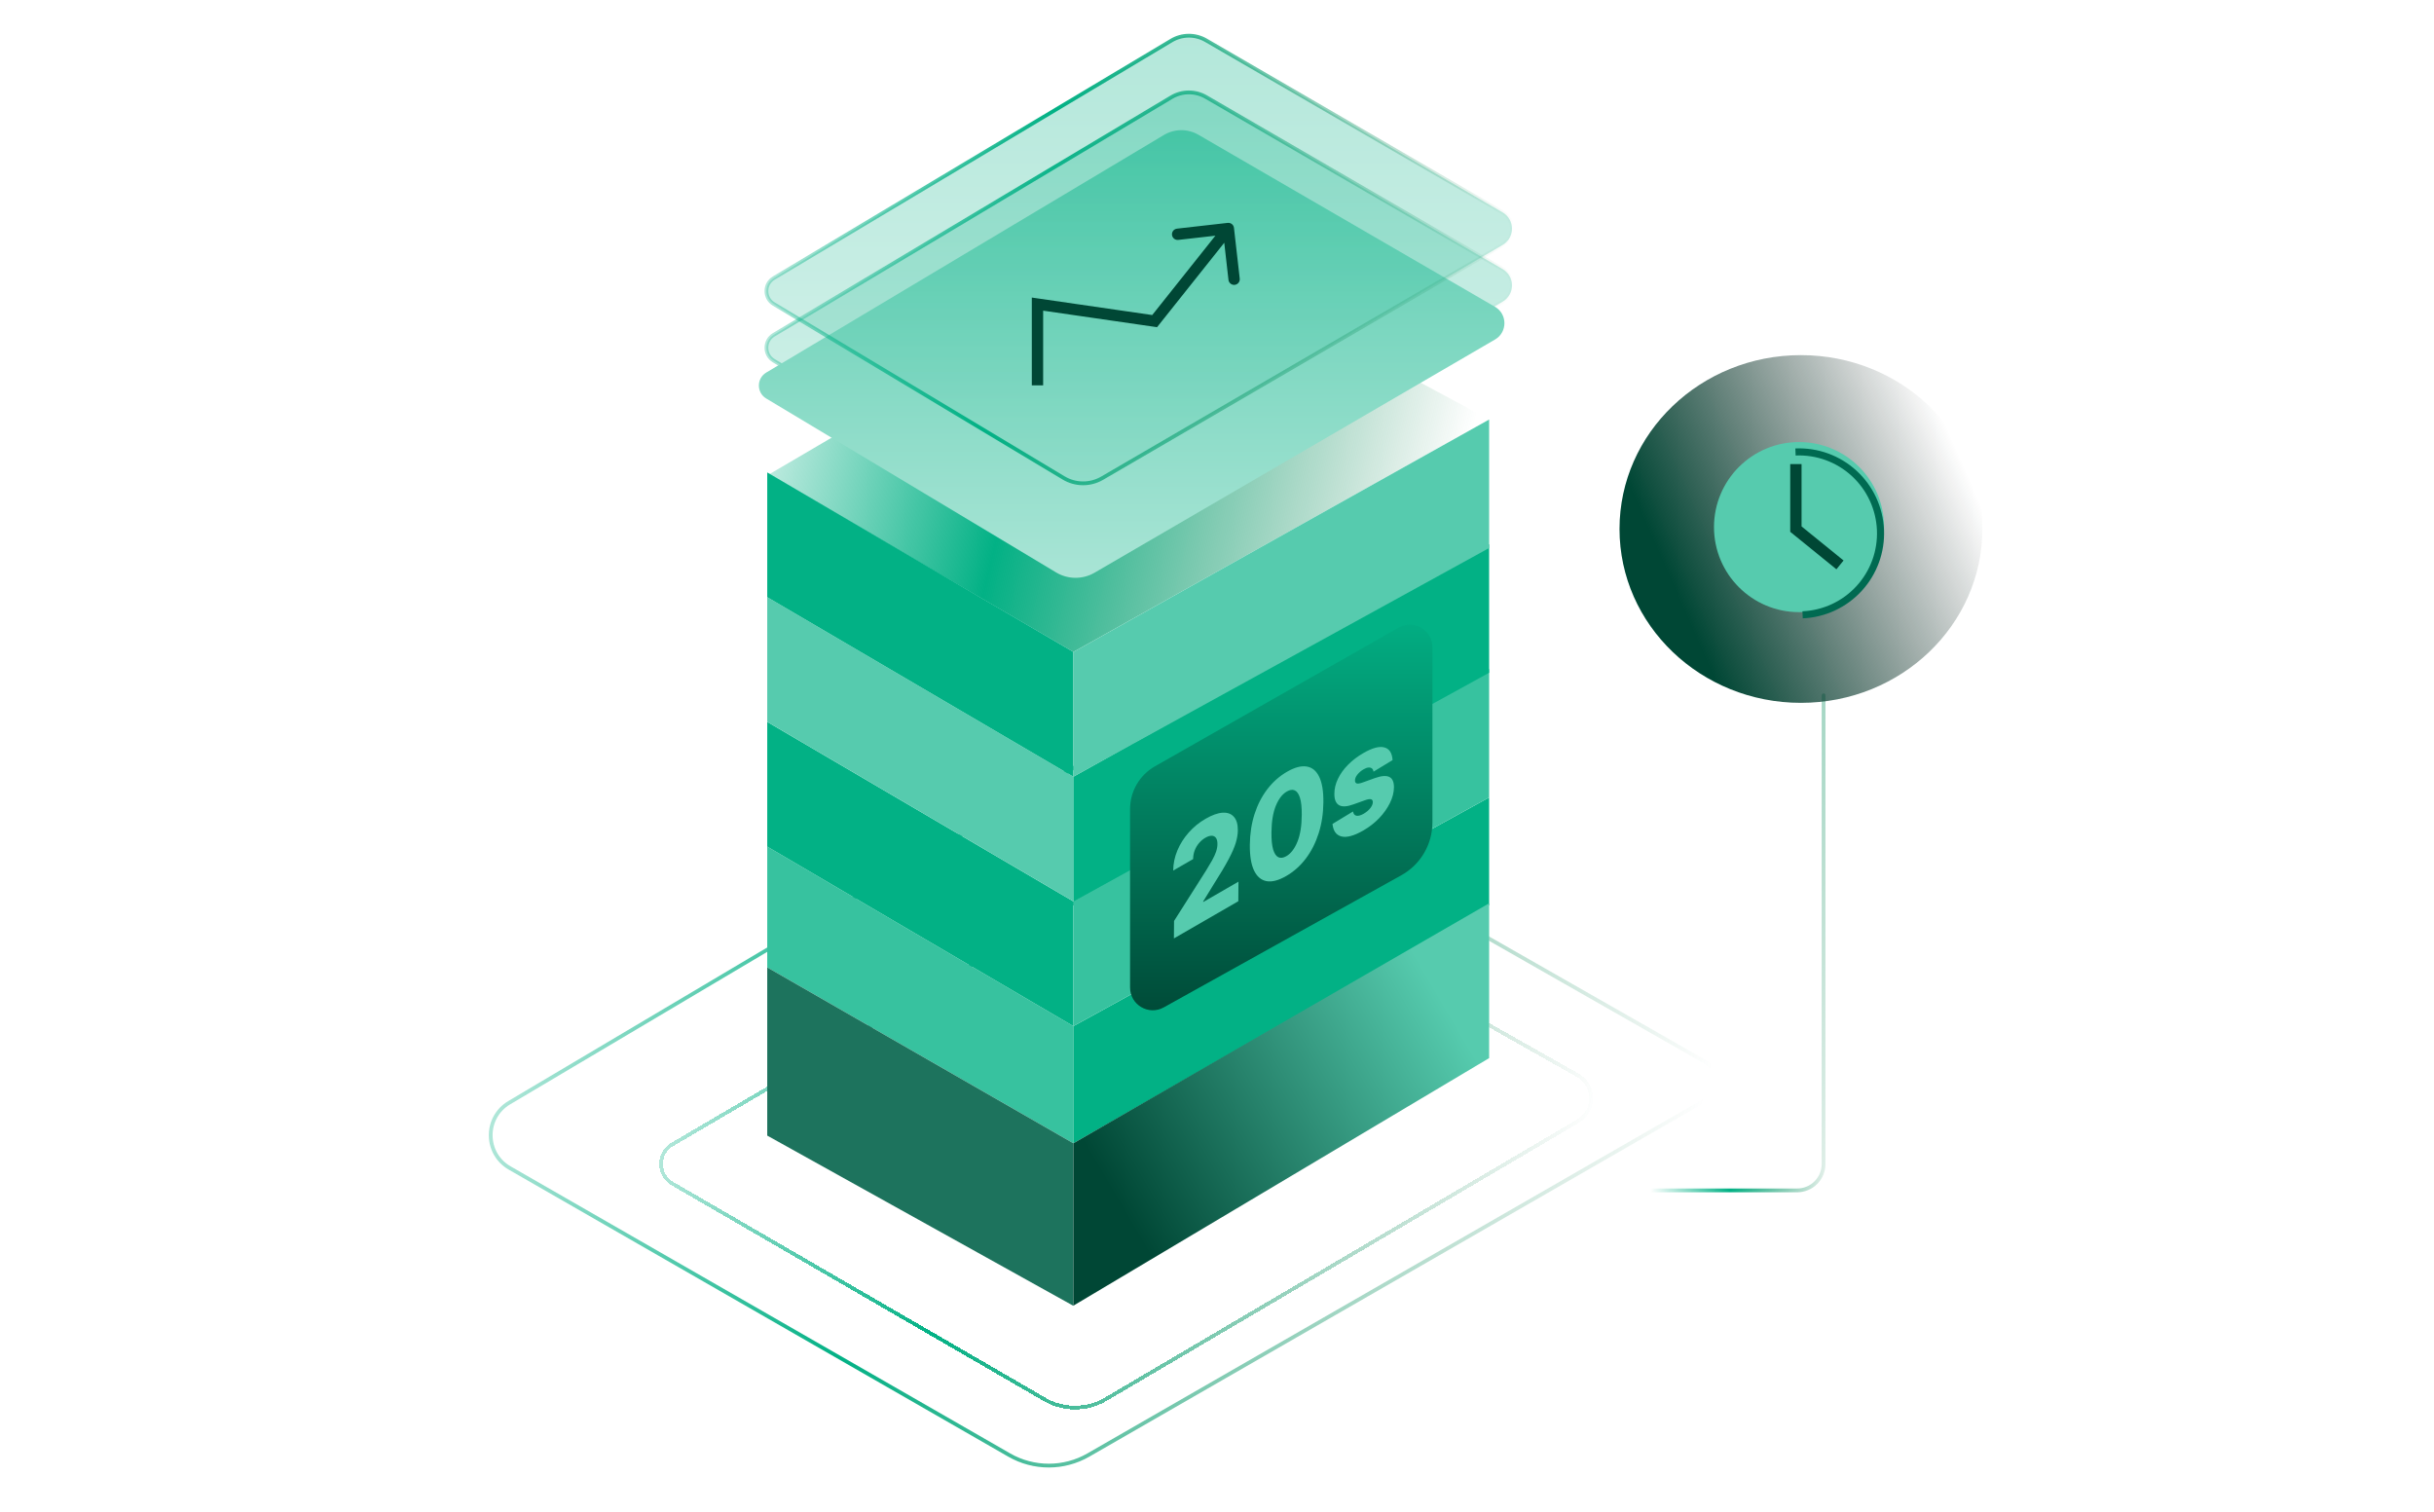
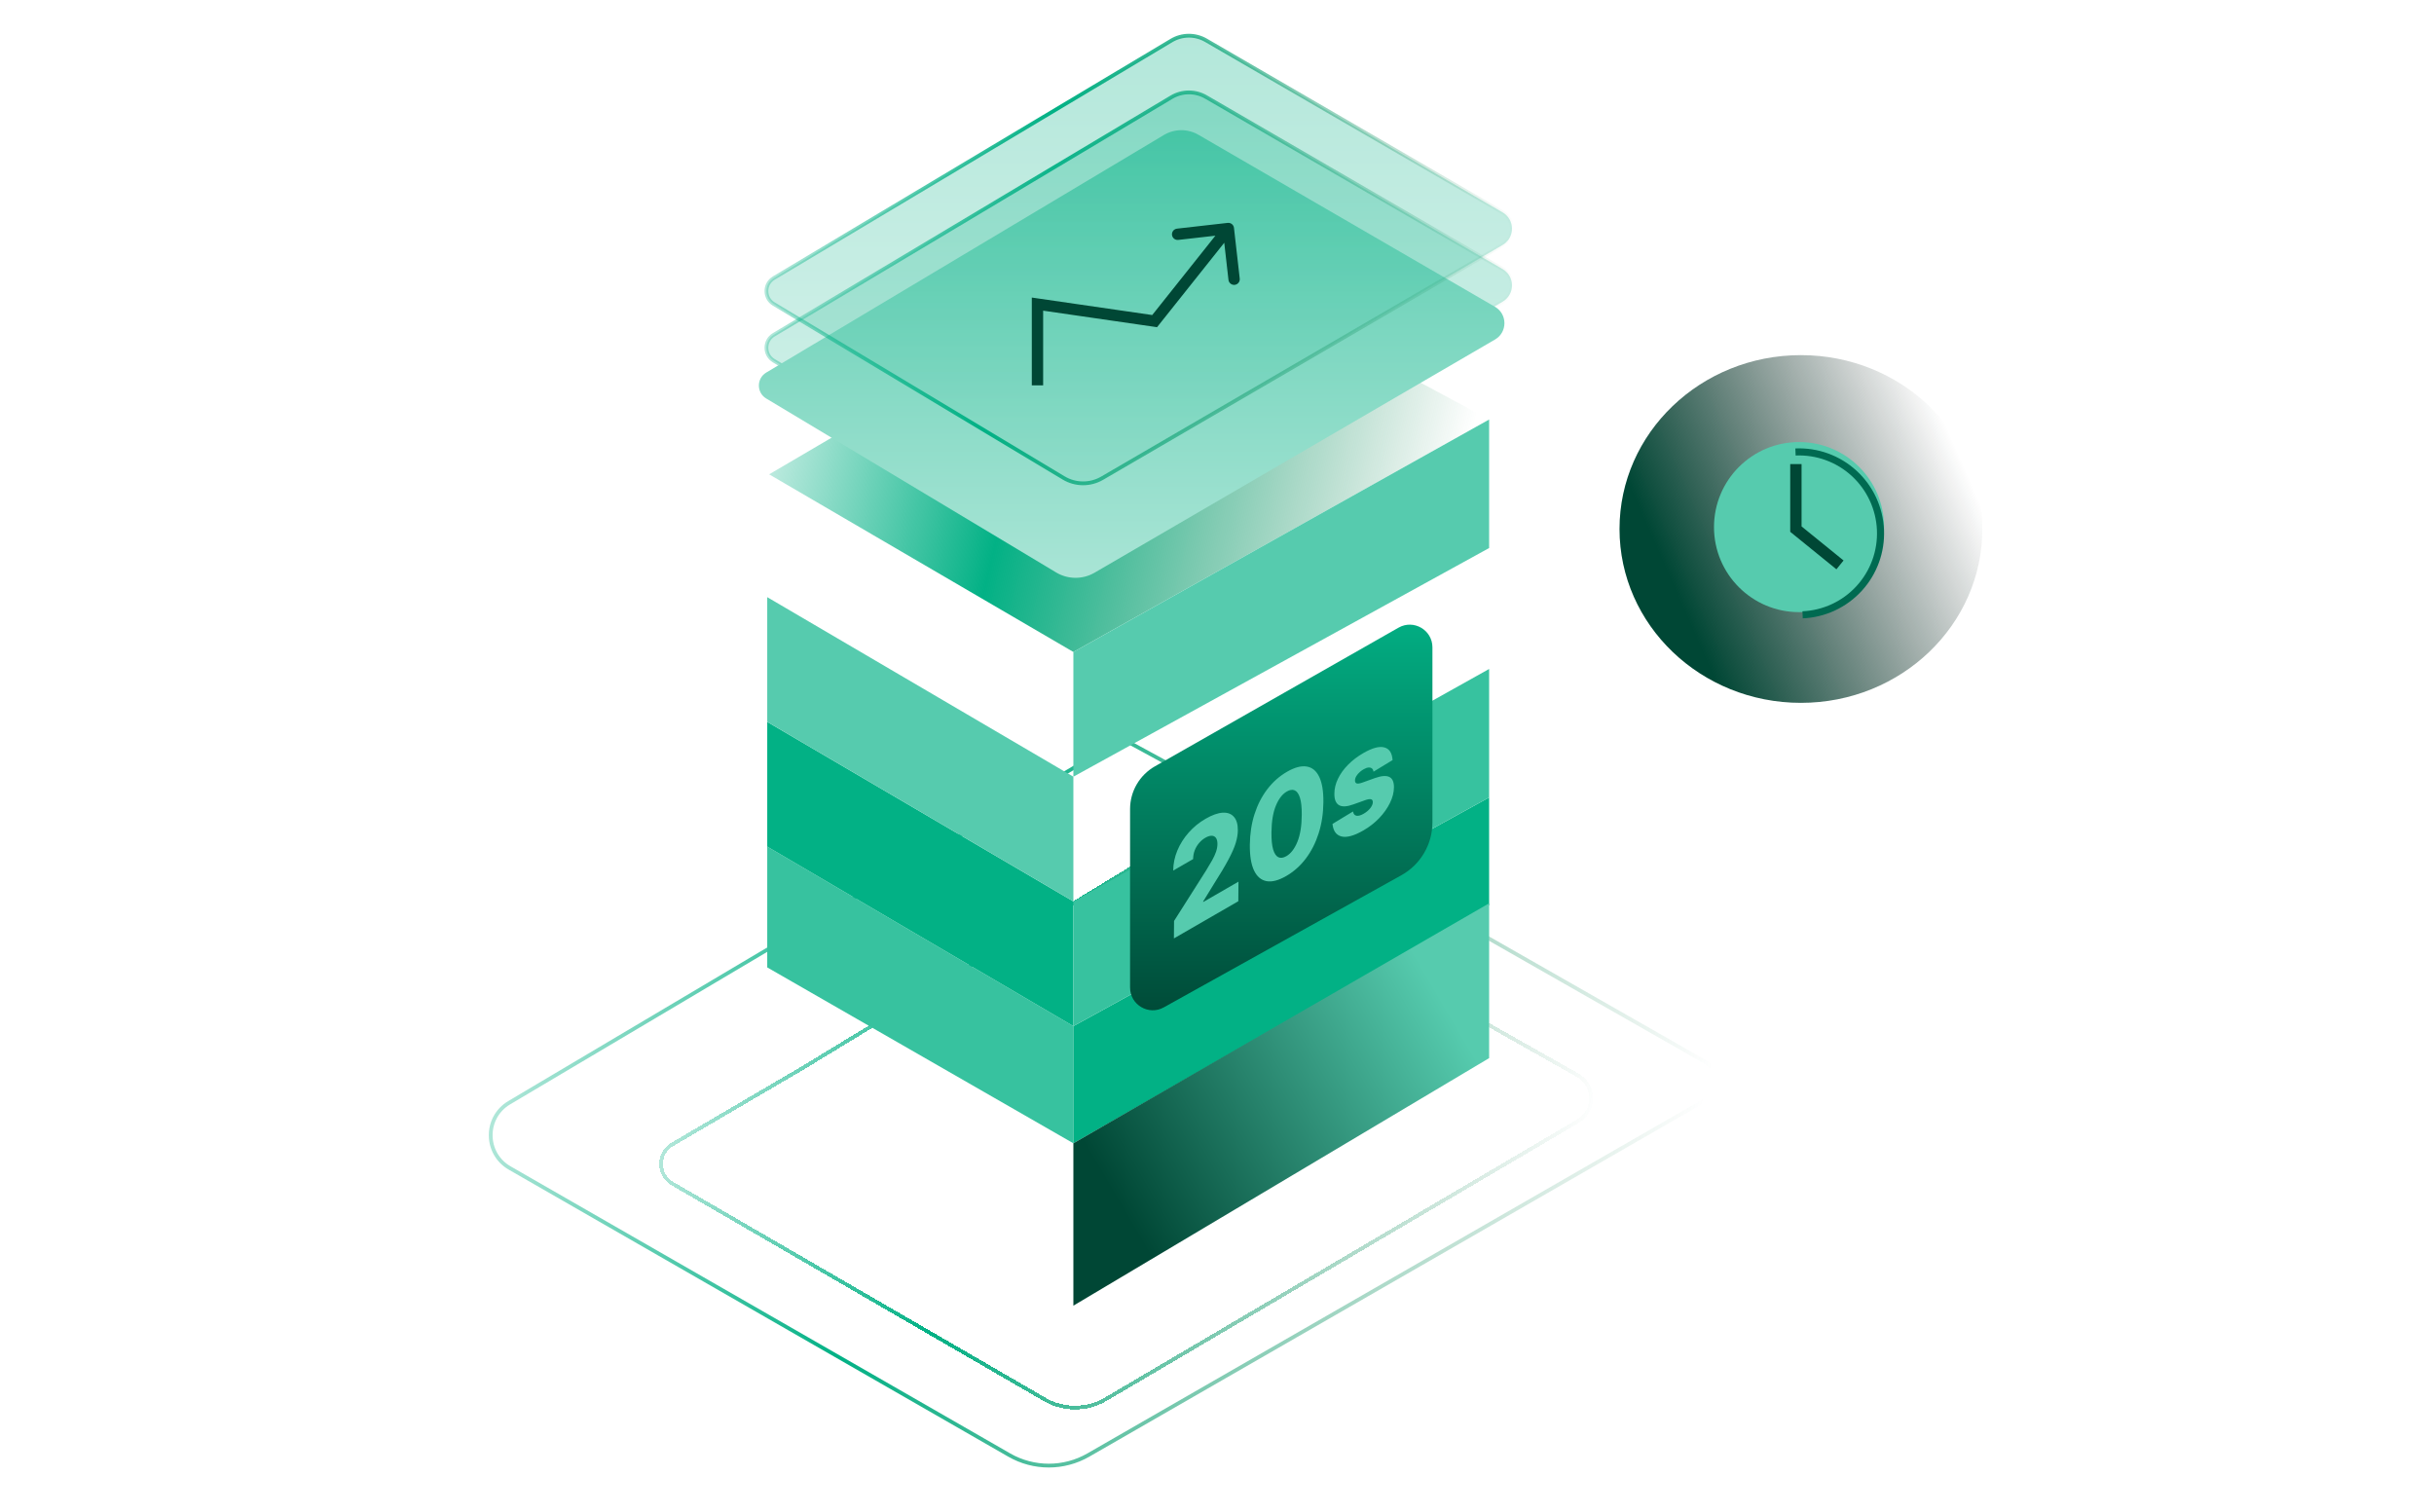
<svg xmlns="http://www.w3.org/2000/svg" width="644" height="400" viewBox="0 0 644 400" fill="none">
-   <path d="M405.5 314.962H475.5C479.366 314.962 482.5 311.828 482.5 307.962V183.962" stroke="url(#paint0_linear_40_5972)" stroke-linecap="round" />
  <path d="M450.902 280.811L392.5 247.5L297 195.5L134.73 291.762C128.147 295.667 128.213 305.219 134.85 309.033L267.031 384.984C273.513 388.709 281.486 388.707 287.966 384.979L450.921 291.223C454.941 288.911 454.93 283.108 450.902 280.811Z" stroke="url(#paint1_linear_40_5972)" />
  <path d="M307.5 64.5L203.5 125.5L284 172.5L394 111L307.5 64.5Z" fill="url(#paint2_linear_40_5972)" />
  <g filter="url(#filter0_d_40_5972)">
    <path d="M177.879 292.795L212.5 272.5L309.5 213.5L417.436 274.492C422.129 277.144 422.189 283.883 417.544 286.618L292.556 360.218C287.579 363.149 281.409 363.17 276.412 360.273L177.904 303.162C173.927 300.857 173.914 295.12 177.879 292.795Z" stroke="url(#paint3_linear_40_5972)" shape-rendering="crispEdges" />
  </g>
  <path d="M203 255.962V224L284 271.5V302.5L203 255.962Z" fill="#37C29F" />
  <path d="M203 224V191L284 238.5V271.5L203 224Z" fill="#02B185" />
  <path d="M203 191V158L284 205.5V238.5L203 191Z" fill="#56CBAE" />
-   <path d="M203 158V125L284 172.5V205.5L203 158Z" fill="#02B185" />
+   <path d="M203 158V125V205.5L203 158Z" fill="#02B185" />
  <path d="M284 302.5V271.5L394 211V239.5L284 302.5Z" fill="#02B185" />
  <path d="M284 271.5V238.5L394 177V211L284 271.5Z" fill="#37C29F" />
-   <path d="M284 238.5V205.5L394 144V178L284 238.5Z" fill="#02B185" />
  <path d="M284 205.5V172.5L394 111V145L284 205.5Z" fill="#56CBAE" />
-   <path d="M203 300.462V255.962L284 302.5V345.5L203 300.462Z" fill="#1D735D" />
  <path d="M284 302.5V345.462L394 279.962V239L284 302.5Z" fill="url(#paint4_linear_40_5972)" />
  <path d="M299 261.297V214.059C299 209.386 301.508 205.072 305.569 202.761L370.032 166.067C374.032 163.79 379 166.678 379 171.281V217.591C379 223.399 375.853 228.751 370.778 231.574L307.917 266.54C303.917 268.765 299 265.873 299 261.297Z" fill="url(#paint5_linear_40_5972)" />
  <g filter="url(#filter1_d_40_5972)">
    <path d="M310.599 244.291L310.637 239.671L319.103 226.335C319.738 225.314 320.278 224.403 320.725 223.603C321.172 222.794 321.513 222.046 321.75 221.358C321.987 220.661 322.108 219.984 322.114 219.327C322.12 218.591 321.986 218.044 321.713 217.685C321.44 217.317 321.062 217.131 320.577 217.127C320.092 217.122 319.535 217.302 318.906 217.665C318.269 218.033 317.709 218.507 317.227 219.087C316.745 219.658 316.367 220.302 316.092 221.02C315.826 221.734 315.689 222.493 315.682 223.298L310.411 226.342C310.425 224.533 310.79 222.768 311.506 221.046C312.221 219.325 313.218 217.741 314.498 216.296C315.785 214.838 317.276 213.62 318.969 212.643C320.715 211.635 322.23 211.096 323.513 211.027C324.796 210.957 325.785 211.325 326.48 212.13C327.182 212.922 327.526 214.113 327.513 215.705C327.505 216.718 327.321 217.823 326.96 219.021C326.6 220.22 325.958 221.684 325.034 223.415C324.117 225.141 322.816 227.326 321.131 229.969L318.354 234.492L318.352 234.661L327.682 229.275L327.639 234.453L310.599 244.291ZM340.299 227.79C338.29 228.949 336.564 229.399 335.119 229.14C333.675 228.872 332.567 227.931 331.797 226.317C331.028 224.695 330.658 222.423 330.69 219.503C330.721 216.583 331.135 213.881 331.931 211.398C332.735 208.902 333.864 206.704 335.319 204.805C336.781 202.893 338.517 201.357 340.525 200.197C342.533 199.038 344.26 198.575 345.705 198.809C347.157 199.029 348.269 199.933 349.039 201.521C349.809 203.109 350.178 205.358 350.147 208.27C350.123 211.194 349.709 213.922 348.905 216.453C348.101 218.984 346.968 221.218 345.505 223.156C344.05 225.082 342.314 226.626 340.299 227.79ZM340.342 222.534C341.541 221.841 342.517 220.576 343.27 218.737C344.024 216.89 344.409 214.502 344.425 211.573C344.441 209.652 344.286 208.166 343.959 207.115C343.632 206.055 343.171 205.391 342.577 205.123C341.982 204.854 341.284 204.952 340.482 205.415C339.291 206.103 338.322 207.355 337.576 209.172C336.831 210.98 336.442 213.323 336.411 216.2C336.388 218.151 336.536 219.672 336.855 220.762C337.181 221.848 337.646 222.531 338.248 222.813C338.849 223.085 339.547 222.992 340.342 222.534ZM368.456 197.105L363.408 200.174C363.359 199.789 363.22 199.504 362.99 199.318C362.76 199.123 362.459 199.043 362.086 199.078C361.72 199.099 361.294 199.251 360.807 199.532C360.17 199.9 359.625 200.36 359.173 200.914C358.729 201.463 358.508 201.987 358.512 202.484C358.501 202.878 358.633 203.138 358.908 203.263C359.19 203.384 359.694 203.322 360.42 203.075L363.741 201.881C365.461 201.267 366.737 201.158 367.57 201.556C368.409 201.95 368.827 202.871 368.822 204.321C368.803 205.692 368.441 207.085 367.736 208.5C367.039 209.91 366.088 211.243 364.884 212.497C363.681 213.743 362.307 214.812 360.764 215.703C358.298 217.127 356.359 217.665 354.944 217.319C353.538 216.96 352.741 215.853 352.555 213.997L357.986 210.706C358.099 211.364 358.406 211.738 358.905 211.829C359.404 211.92 360.043 211.74 360.822 211.29C361.527 210.884 362.101 210.401 362.546 209.843C362.99 209.285 363.218 208.753 363.23 208.247C363.226 207.801 363.057 207.542 362.722 207.468C362.387 207.386 361.86 207.475 361.142 207.734L358.135 208.812C356.407 209.448 355.124 209.521 354.285 209.032C353.447 208.535 353.037 207.522 353.057 205.995C353.061 204.667 353.377 203.352 354.007 202.05C354.637 200.739 355.527 199.502 356.677 198.338C357.828 197.174 359.183 196.142 360.741 195.242C363.079 193.893 364.918 193.395 366.258 193.75C367.597 194.096 368.33 195.214 368.456 197.105Z" fill="#56CBAE" />
  </g>
  <path d="M281.431 141.459L204.729 95.437C202.137 93.882 202.14 90.124 204.736 88.573L309.951 25.717C312.759 24.04 316.255 24.018 319.083 25.659L397.559 71.183C400.877 73.108 400.881 77.899 397.566 79.829L291.608 141.526C288.457 143.36 284.558 143.335 281.431 141.459Z" fill="url(#paint6_linear_40_5972)" fill-opacity="0.3" stroke="url(#paint7_linear_40_5972)" />
  <path d="M279.431 151.459L202.729 105.437C200.137 103.882 200.14 100.124 202.736 98.573L307.951 35.717C310.759 34.04 314.255 34.018 317.083 35.659L395.559 81.183C398.877 83.108 398.881 87.899 395.566 89.829L289.608 151.526C286.457 153.36 282.558 153.335 279.431 151.459Z" fill="url(#paint8_linear_40_5972)" />
  <path d="M281.431 126.459L204.729 80.437C202.137 78.882 202.14 75.124 204.736 73.573L309.951 10.717C312.759 9.04 316.255 9.018 319.083 10.659L397.559 56.183C400.877 58.108 400.881 62.899 397.566 64.829L291.608 126.526C288.457 128.36 284.558 128.335 281.431 126.459Z" fill="url(#paint9_linear_40_5972)" fill-opacity="0.3" stroke="url(#paint10_linear_40_5972)" />
  <ellipse cx="476.5" cy="139.962" rx="48" ry="46" fill="url(#paint11_linear_40_5972)" />
  <circle cx="476" cy="139.462" r="22.5" fill="#56CBAE" />
  <g filter="url(#filter2_d_40_5972)">
    <path d="M476.98 161.94C479.932 161.812 482.83 161.103 485.508 159.854C488.186 158.605 490.592 156.842 492.588 154.663C494.584 152.485 496.132 149.935 497.143 147.158C498.153 144.382 498.607 141.433 498.479 138.481C498.35 135.529 497.641 132.632 496.392 129.954C495.144 127.276 493.38 124.87 491.202 122.874C489.023 120.877 486.473 119.33 483.697 118.319C480.92 117.308 477.972 116.854 475.02 116.983L475.101 118.854C477.808 118.736 480.511 119.152 483.056 120.079C485.601 121.006 487.939 122.424 489.936 124.255C491.933 126.085 493.55 128.29 494.695 130.745C495.839 133.2 496.489 135.857 496.607 138.563C496.725 141.269 496.309 143.972 495.383 146.518C494.456 149.063 493.037 151.401 491.207 153.398C489.377 155.395 487.171 157.012 484.716 158.156C482.261 159.301 479.605 159.951 476.899 160.069L476.98 161.94Z" fill="#006A51" />
  </g>
  <path d="M475.167 122.795V139.999L486.833 149.462" stroke="#004735" stroke-width="3" />
  <path d="M274.5 80.462L274.716 78.977L273 78.728L273 80.462L274.5 80.462ZM305.5 84.962L305.285 86.446L306.137 86.57L306.674 85.896L305.5 84.962ZM326.49 60.292C326.397 59.469 325.654 58.878 324.831 58.971L311.417 60.495C310.594 60.589 310.002 61.332 310.096 62.155C310.189 62.978 310.933 63.57 311.756 63.476L323.679 62.121L325.034 74.045C325.127 74.868 325.871 75.459 326.694 75.366C327.517 75.272 328.108 74.529 328.015 73.706L326.49 60.292ZM274.5 101.962L276 101.962L276 80.462L274.5 80.462L273 80.462L273 101.962L274.5 101.962ZM274.5 80.462L274.285 81.946L305.285 86.446L305.5 84.962L305.716 83.477L274.716 78.977L274.5 80.462ZM305.5 84.962L306.674 85.896L326.174 61.396L325 60.462L323.826 59.528L304.326 84.028L305.5 84.962Z" fill="#004735" />
  <defs>
    <filter id="filter0_d_40_5972" x="166.513" y="212.92" width="262.879" height="167.91" filterUnits="userSpaceOnUse" color-interpolation-filters="sRGB">
      <feFlood flood-opacity="0" result="BackgroundImageFix" />
      <feColorMatrix in="SourceAlpha" type="matrix" values="0 0 0 0 0 0 0 0 0 0 0 0 0 0 0 0 0 0 127 0" result="hardAlpha" />
      <feOffset dy="10" />
      <feGaussianBlur stdDeviation="3.95" />
      <feComposite in2="hardAlpha" operator="out" />
      <feColorMatrix type="matrix" values="0 0 0 0 0 0 0 0 0 0.278 0 0 0 0 0.208 0 0 0 0.3 0" />
      <feBlend mode="normal" in2="BackgroundImageFix" result="effect1_dropShadow_40_5972" />
      <feBlend mode="normal" in="SourceGraphic" in2="effect1_dropShadow_40_5972" result="shape" />
    </filter>
    <filter id="filter1_d_40_5972" x="306.256" y="183.763" width="66.734" height="69.372" filterUnits="userSpaceOnUse" color-interpolation-filters="sRGB">
      <feFlood flood-opacity="0" result="BackgroundImageFix" />
      <feColorMatrix in="SourceAlpha" type="matrix" values="0 0 0 0 0 0 0 0 0 0 0 0 0 0 0 0 0 0 127 0" result="hardAlpha" />
      <feOffset dy="4" />
      <feGaussianBlur stdDeviation="2" />
      <feComposite in2="hardAlpha" operator="out" />
      <feColorMatrix type="matrix" values="0 0 0 0 0 0 0 0 0 0.278 0 0 0 0 0.208 0 0 0 1 0" />
      <feBlend mode="normal" in2="BackgroundImageFix" result="effect1_dropShadow_40_5972" />
      <feBlend mode="normal" in="SourceGraphic" in2="effect1_dropShadow_40_5972" result="shape" />
    </filter>
    <filter id="filter2_d_40_5972" x="458.52" y="102.128" width="56.48" height="77.979" filterUnits="userSpaceOnUse" color-interpolation-filters="sRGB">
      <feFlood flood-opacity="0" result="BackgroundImageFix" />
      <feColorMatrix in="SourceAlpha" type="matrix" values="0 0 0 0 0 0 0 0 0 0 0 0 0 0 0 0 0 0 127 0" result="hardAlpha" />
      <feOffset dy="1.667" />
      <feGaussianBlur stdDeviation="8.25" />
      <feComposite in2="hardAlpha" operator="out" />
      <feColorMatrix type="matrix" values="0 0 0 0 0.196 0 0 0 0 0.922 0 0 0 0 0.573 0 0 0 1 0" />
      <feBlend mode="normal" in2="BackgroundImageFix" result="effect1_dropShadow_40_5972" />
      <feBlend mode="normal" in="SourceGraphic" in2="effect1_dropShadow_40_5972" result="shape" />
    </filter>
    <linearGradient id="paint0_linear_40_5972" x1="444.5" y1="169.462" x2="494.007" y2="172.129" gradientUnits="userSpaceOnUse">
      <stop stop-color="#02B185" stop-opacity="0" />
      <stop offset="0.423" stop-color="#02B185" />
      <stop offset="1" stop-color="#1C8553" stop-opacity="0" />
    </linearGradient>
    <linearGradient id="paint1_linear_40_5972" x1="134.48" y1="63.369" x2="484.828" y2="144.412" gradientUnits="userSpaceOnUse">
      <stop stop-color="#02B185" stop-opacity="0" />
      <stop offset="0.423" stop-color="#02B185" />
      <stop offset="1" stop-color="#1C8553" stop-opacity="0" />
    </linearGradient>
    <linearGradient id="paint2_linear_40_5972" x1="211.613" y1="-8.493" x2="407.625" y2="37.494" gradientUnits="userSpaceOnUse">
      <stop stop-color="#02B185" stop-opacity="0" />
      <stop offset="0.423" stop-color="#02B185" />
      <stop offset="1" stop-color="#1C8553" stop-opacity="0" />
    </linearGradient>
    <linearGradient id="paint3_linear_40_5972" x1="180.031" y1="111.133" x2="447.364" y2="171.937" gradientUnits="userSpaceOnUse">
      <stop stop-color="#02B185" stop-opacity="0" />
      <stop offset="0.423" stop-color="#02B185" />
      <stop offset="1" stop-color="#1C8553" stop-opacity="0" />
    </linearGradient>
    <linearGradient id="paint4_linear_40_5972" x1="385.5" y1="271.462" x2="298.5" y2="322.462" gradientUnits="userSpaceOnUse">
      <stop stop-color="#56CBAE" />
      <stop offset="1" stop-color="#004735" />
    </linearGradient>
    <linearGradient id="paint5_linear_40_5972" x1="339" y1="160.962" x2="339" y2="271.5" gradientUnits="userSpaceOnUse">
      <stop stop-color="#02B185" />
      <stop offset="1" stop-color="#004735" />
    </linearGradient>
    <linearGradient id="paint6_linear_40_5972" x1="302" y1="23" x2="302" y2="144.5" gradientUnits="userSpaceOnUse">
      <stop stop-color="#02B185" />
      <stop offset="1" stop-color="#80D8C2" />
    </linearGradient>
    <linearGradient id="paint7_linear_40_5972" x1="207.773" y1="-59.117" x2="420.579" y2="-11.127" gradientUnits="userSpaceOnUse">
      <stop stop-color="#02B185" stop-opacity="0" />
      <stop offset="0.423" stop-color="#02B185" />
      <stop offset="1" stop-color="#1C8553" stop-opacity="0" />
    </linearGradient>
    <linearGradient id="paint8_linear_40_5972" x1="300" y1="33" x2="300" y2="154.5" gradientUnits="userSpaceOnUse">
      <stop stop-color="#56CBAE" />
      <stop offset="1" stop-color="#AAE5D6" />
    </linearGradient>
    <linearGradient id="paint9_linear_40_5972" x1="302" y1="8" x2="302" y2="129.5" gradientUnits="userSpaceOnUse">
      <stop stop-color="#02B185" />
      <stop offset="1" stop-color="#80D8C2" />
    </linearGradient>
    <linearGradient id="paint10_linear_40_5972" x1="207.773" y1="-74.117" x2="420.579" y2="-26.127" gradientUnits="userSpaceOnUse">
      <stop stop-color="#02B185" stop-opacity="0" />
      <stop offset="0.423" stop-color="#02B185" />
      <stop offset="1" stop-color="#1C8553" stop-opacity="0" />
    </linearGradient>
    <linearGradient id="paint11_linear_40_5972" x1="524.193" y1="133.678" x2="448.193" y2="167.178" gradientUnits="userSpaceOnUse">
      <stop stop-color="#0B1815" stop-opacity="0" />
      <stop offset="1" stop-color="#004735" />
    </linearGradient>
  </defs>
</svg>